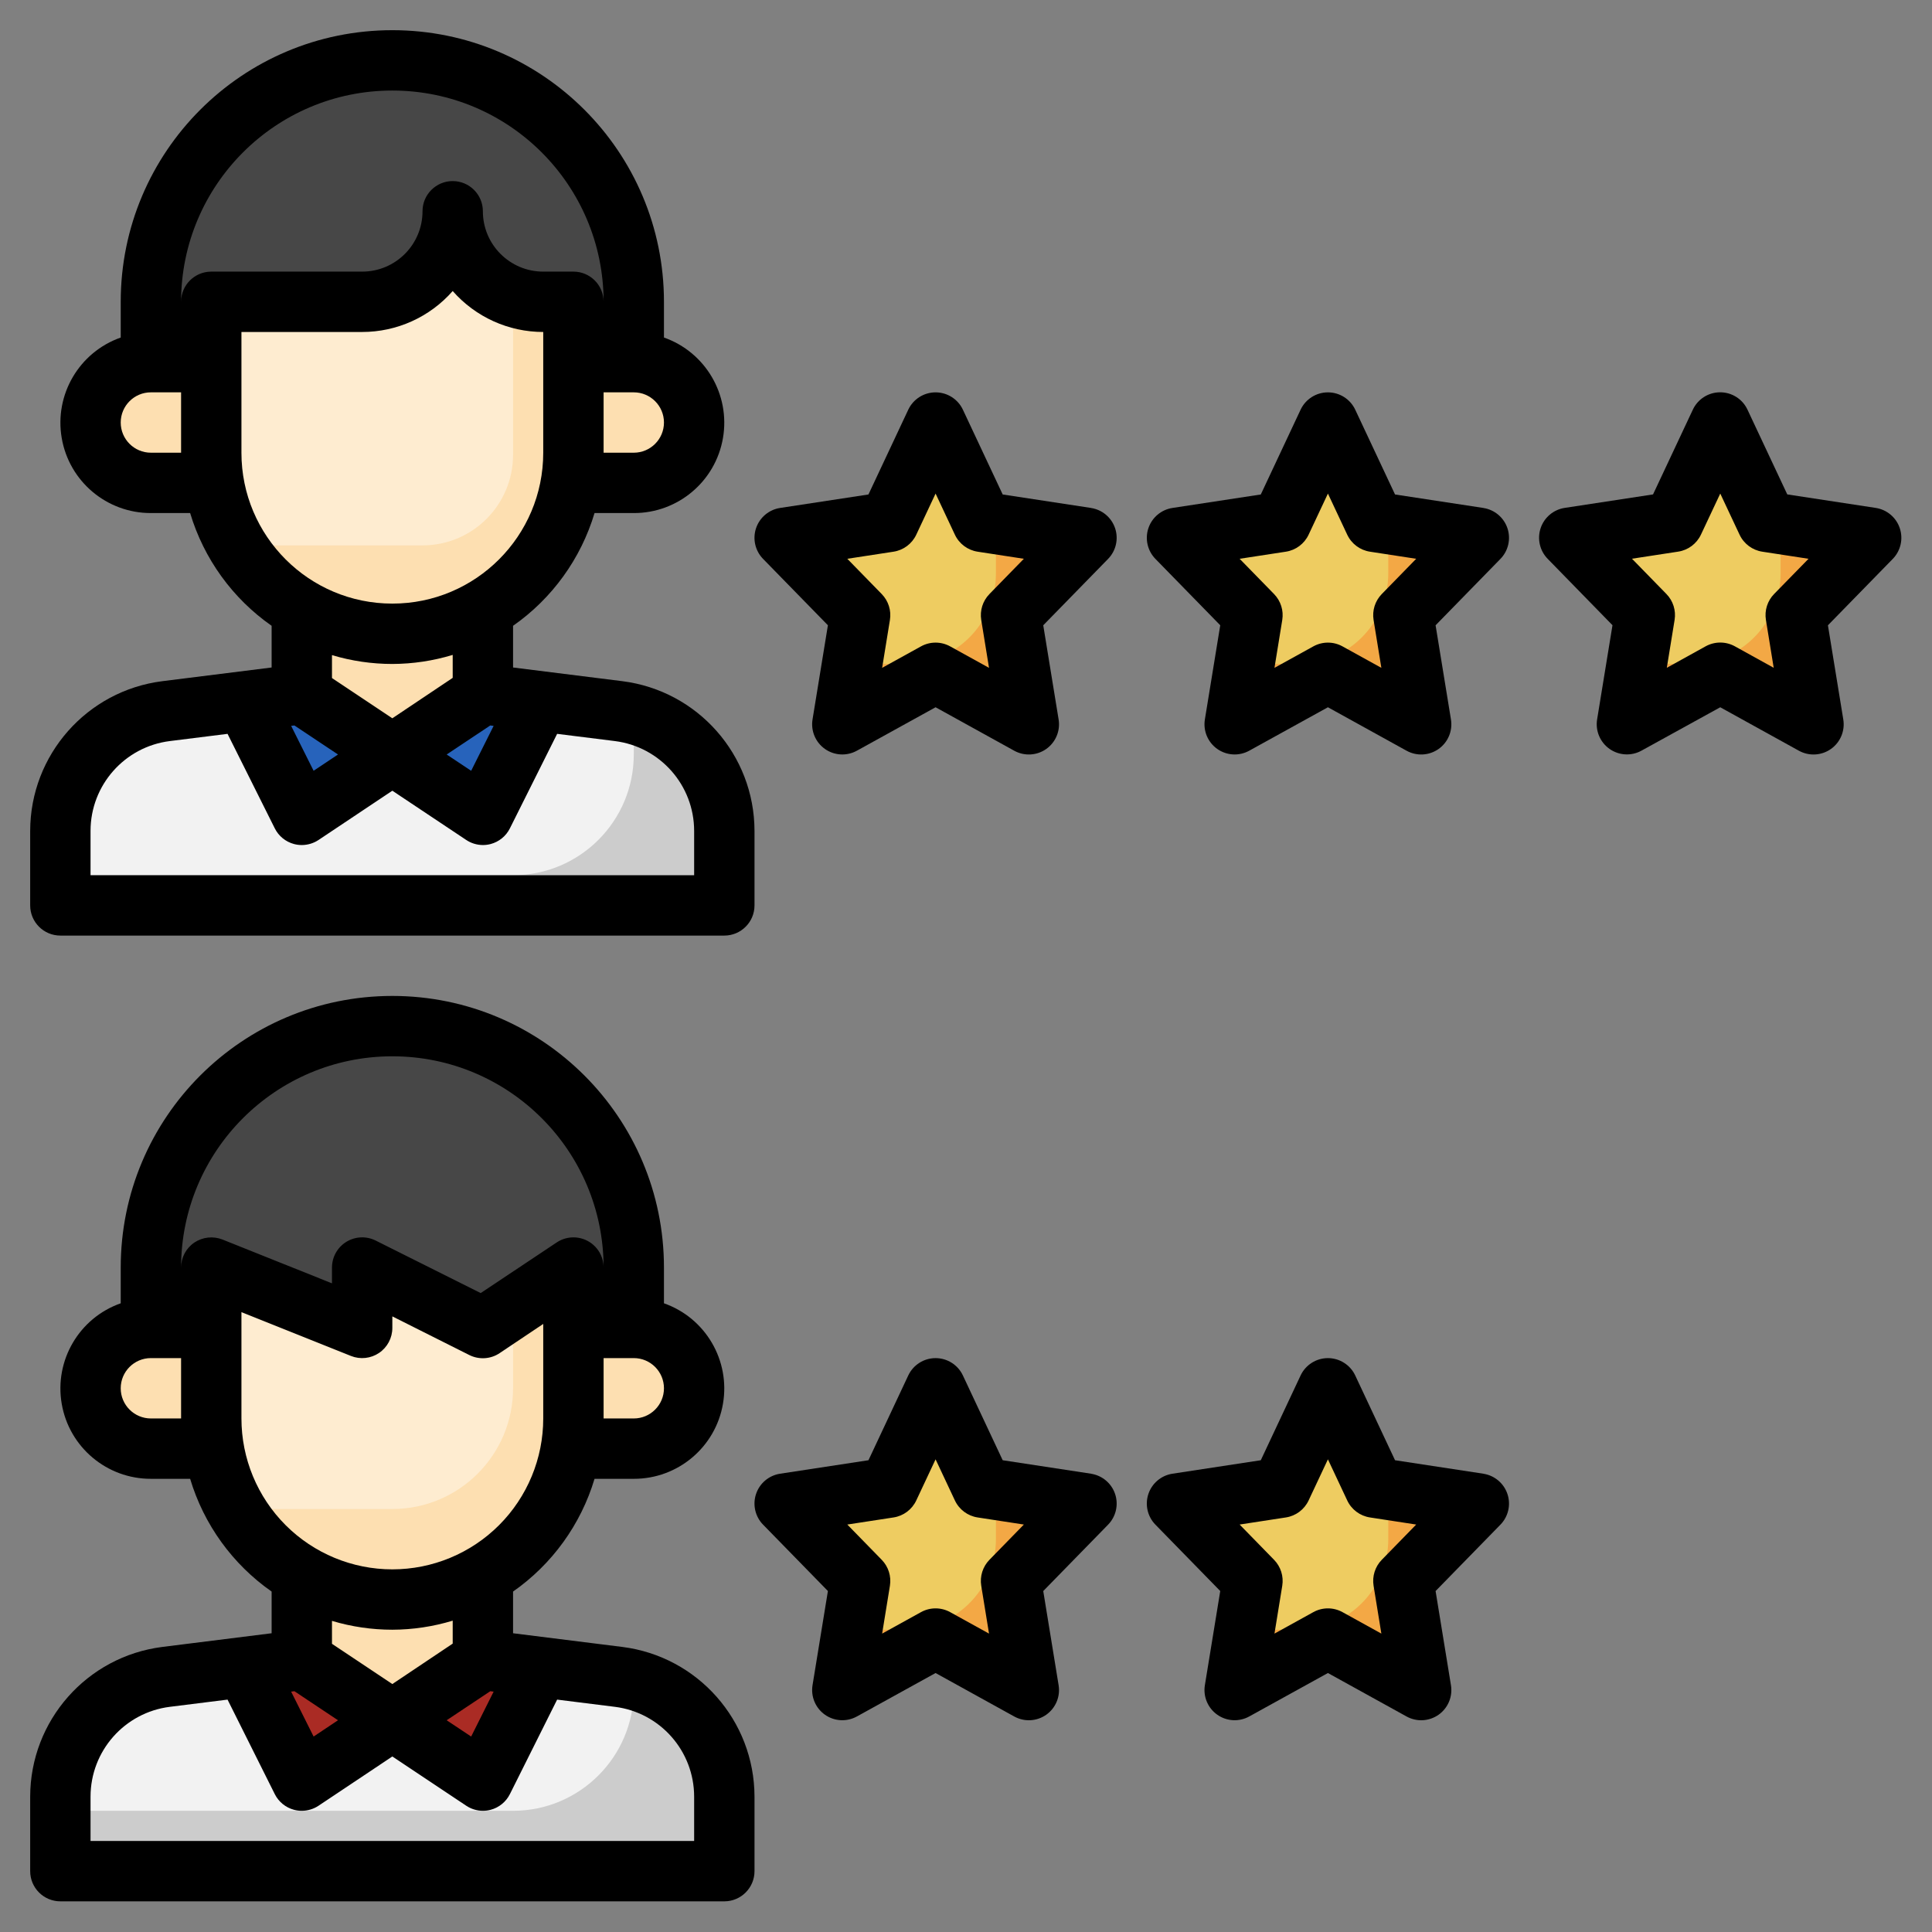
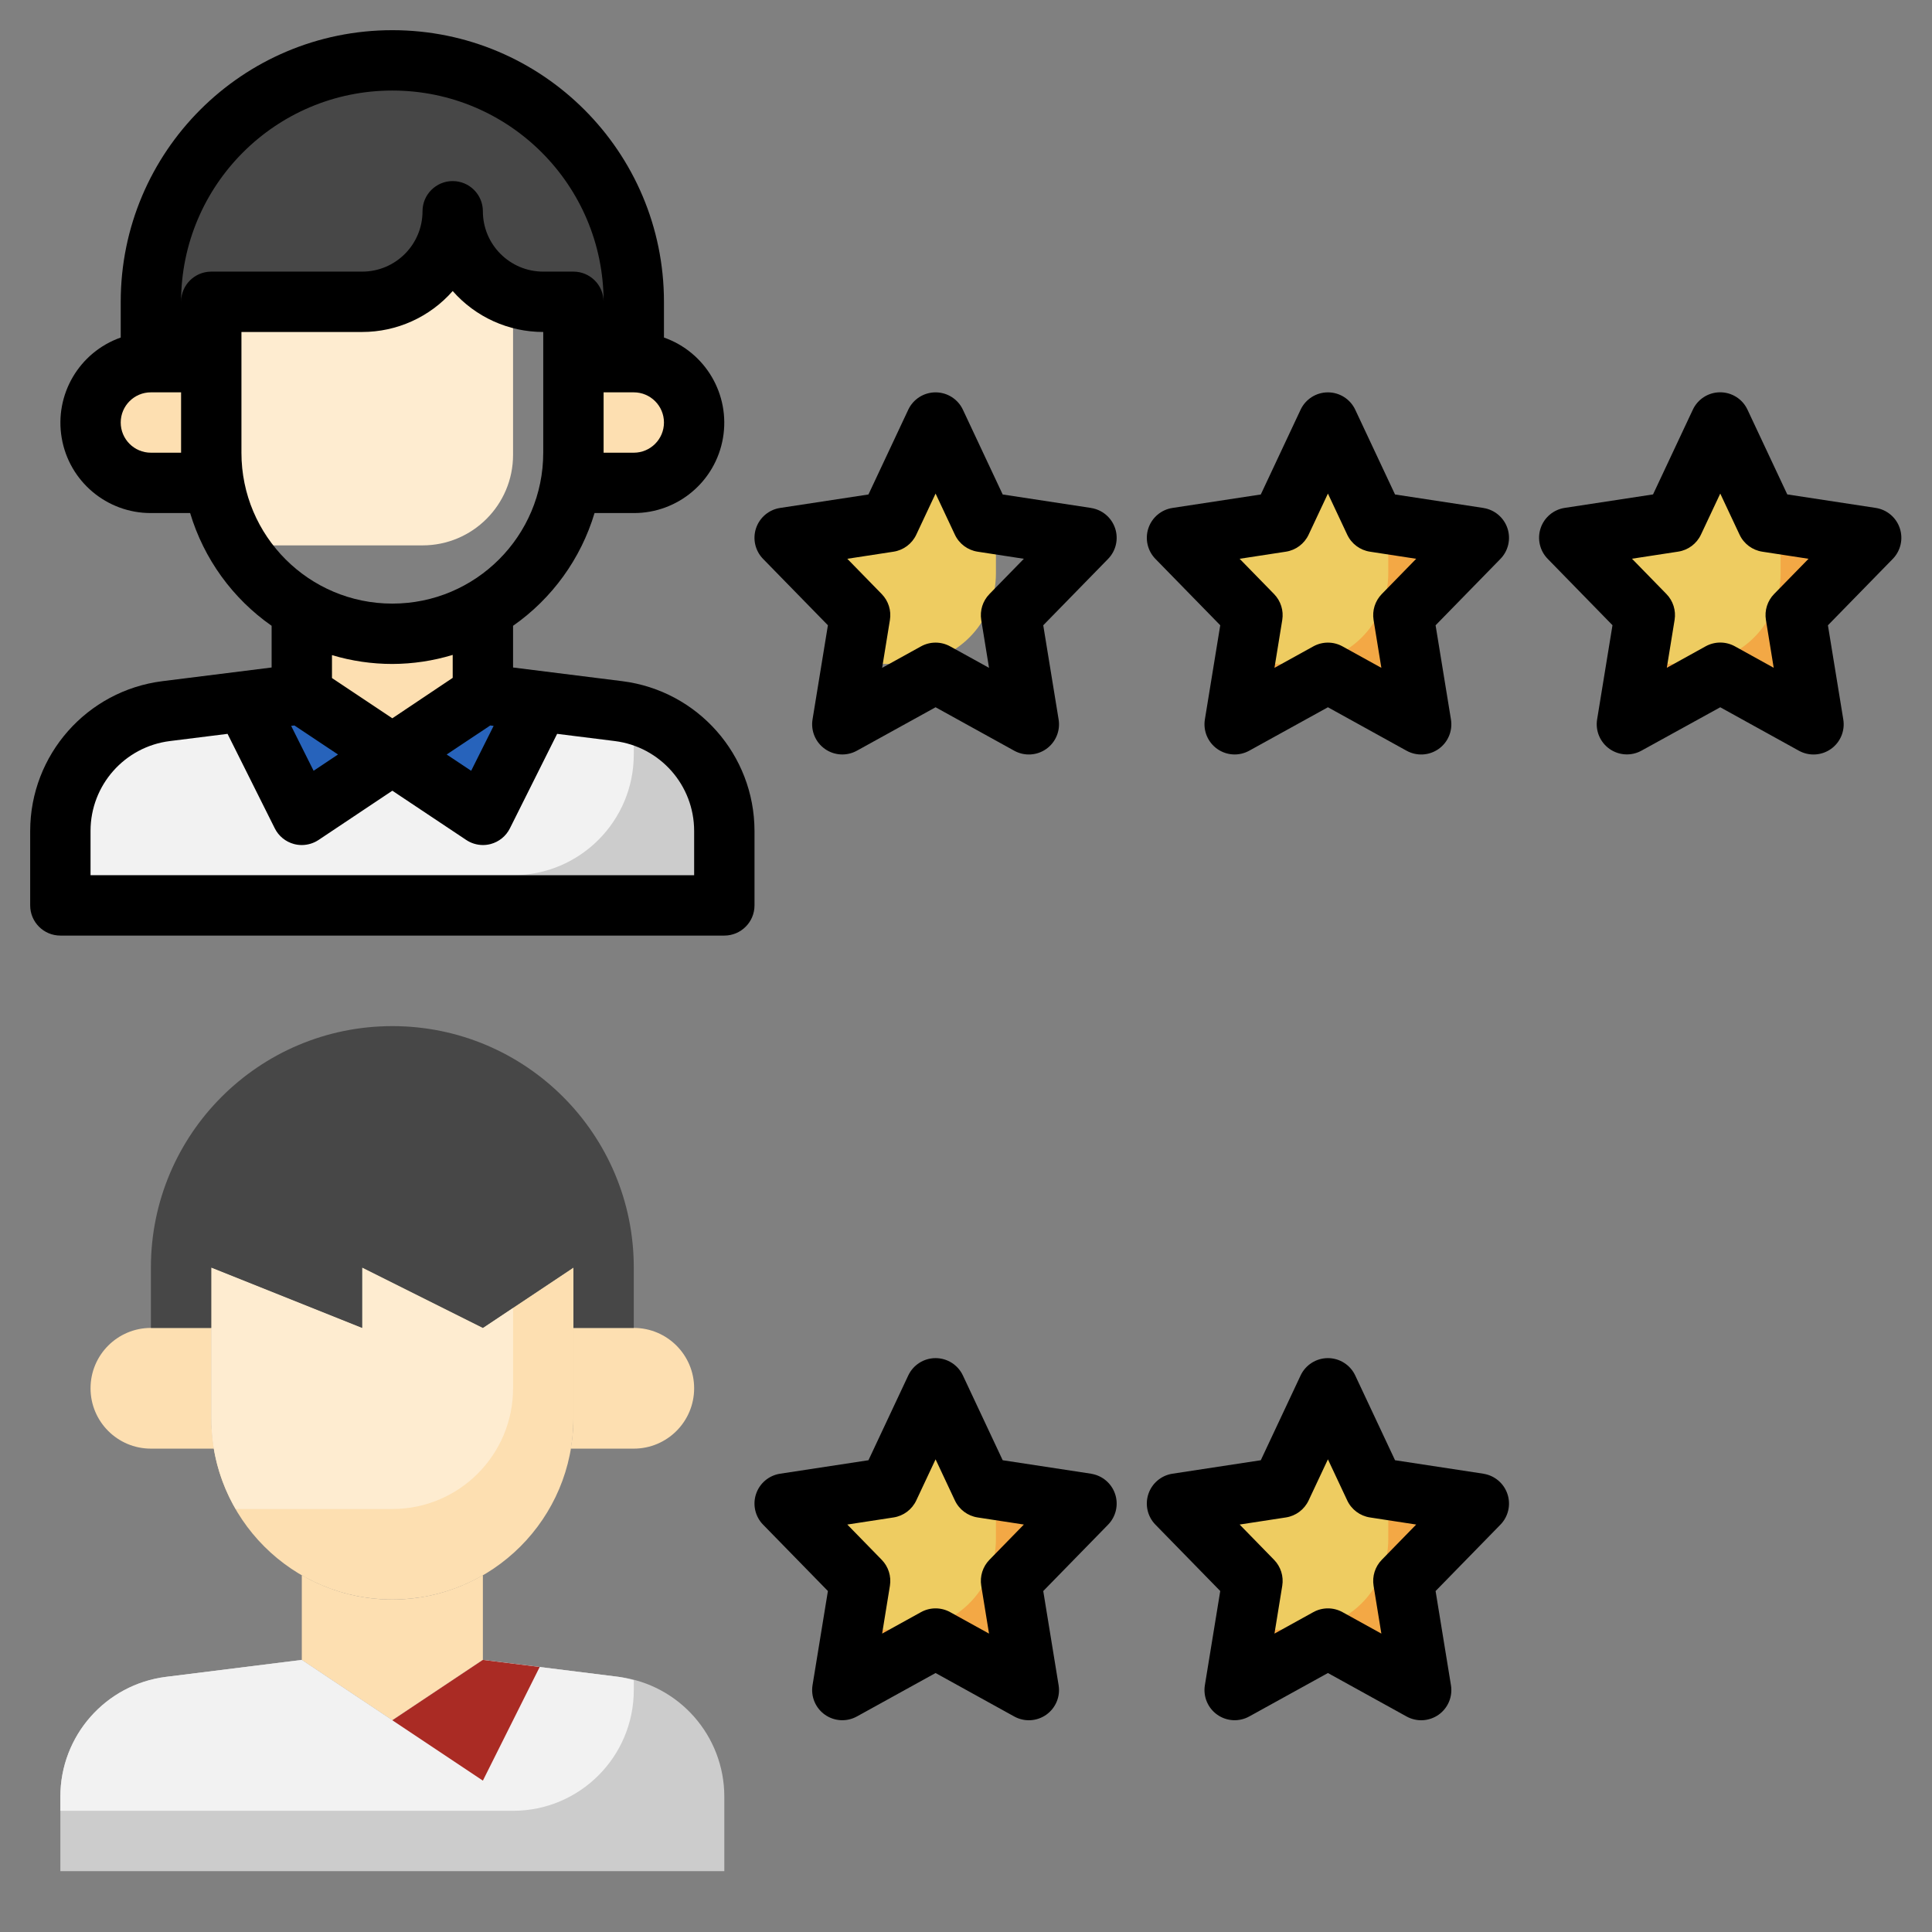
<svg xmlns="http://www.w3.org/2000/svg" viewBox="0 0 512 512" height="512" width="512" xml:space="preserve" id="svg2" version="1.1">
  <rect x="0" y="0" width="512" height="512" fill="#808080" stroke="none" />
  <defs id="defs6" />
  <g transform="matrix(1.333,0,0,1.333,0,1.28e-5)" id="g10">
    <g id="g12">
      <path id="path14" style="fill:#f3a845;fill-opacity:1;fill-rule:nonzero;stroke:none" d="m 264,84 9.27,19.754 20.73,3.168 -15,15.371 L 282.539,144 264,133.754 245.461,144 249,122.293 l -15,-15.371 20.73,-3.168 z" />
      <path id="path16" style="fill:#eecc61;fill-opacity:1;fill-rule:nonzero;stroke:none" d="m 258,132 c 9.941,0 18,-8.059 18,-18 v -9.836 l -2.73,-0.41 L 264,84 l -9.27,19.754 -20.73,3.168 15,15.371 -1.586,9.707 z" />
      <path id="path18" style="fill:#f3a845;fill-opacity:1;fill-rule:nonzero;stroke:none" d="m 342,84 9.27,19.754 20.73,3.168 -15,15.371 L 360.539,144 342,133.754 323.461,144 327,122.293 l -15,-15.371 20.73,-3.168 z" />
      <path id="path20" style="fill:#eecc61;fill-opacity:1;fill-rule:nonzero;stroke:none" d="m 336,132 c 9.941,0 18,-8.059 18,-18 v -9.836 l -2.73,-0.41 L 342,84 l -9.27,19.754 -20.73,3.168 15,15.371 -1.586,9.707 z" />
-       <path id="path22" style="fill:#cccccc;fill-opacity:1;fill-rule:nonzero;stroke:none" d="M 12,357.188 V 372 h 132 v -14.812 c 0,-12.098 -9,-22.305 -21,-23.817 L 96,330 78,342 60,330 33,333.371 c -12,1.512 -21,11.719 -21,23.817 z" />
+       <path id="path22" style="fill:#cccccc;fill-opacity:1;fill-rule:nonzero;stroke:none" d="M 12,357.188 V 372 h 132 v -14.812 c 0,-12.098 -9,-22.305 -21,-23.817 L 96,330 78,342 60,330 33,333.371 c -12,1.512 -21,11.719 -21,23.817 " />
      <path id="path24" style="fill:#fddfb1;fill-opacity:1;fill-rule:nonzero;stroke:none" d="m 96,330 v -16.855 c -11.129,6.472 -24.871,6.472 -36,0 V 330 l 18,12 z" />
      <path id="path26" style="fill:#f2f2f2;fill-opacity:1;fill-rule:nonzero;stroke:none" d="m 102,360 c 13.254,0 24,-10.746 24,-24 v -1.961 c -0.984,-0.285 -1.988,-0.508 -3,-0.668 L 96,330 78,342 60,330 33,333.371 C 21,334.883 12,345.09 12,357.188 V 360 Z" />
-       <path id="path28" style="fill:#aa2b24;fill-opacity:1;fill-rule:nonzero;stroke:none" d="M 60,354 78,342 60,330 48.707,331.41 Z" />
      <path id="path30" style="fill:#aa2b24;fill-opacity:1;fill-rule:nonzero;stroke:none" d="M 107.293,331.41 96,330 78,342 96,354 Z" />
      <path id="path32" style="fill:#fddfb1;fill-opacity:1;fill-rule:nonzero;stroke:none" d="m 114,252 v 30 c 0,19.883 -16.117,36 -36,36 -19.883,0 -36,-16.117 -36,-36 v -30 l 30,12 v -12 l 24,12 z" />
      <path id="path34" style="fill:#fddfb1;fill-opacity:1;fill-rule:nonzero;stroke:none" d="M 42,282 V 264 H 30 c -6.629,0 -12,5.371 -12,12 0,6.629 5.371,12 12,12 H 42.539 C 42.191,286.02 42.012,284.012 42,282 Z" />
      <path id="path36" style="fill:#fddfb1;fill-opacity:1;fill-rule:nonzero;stroke:none" d="m 126,264 h -12 v 18 c -0.012,2.012 -0.191,4.02 -0.539,6 H 126 c 6.629,0 12,-5.371 12,-12 0,-6.629 -5.371,-12 -12,-12 z" />
      <path id="path38" style="fill:#feecd0;fill-opacity:1;fill-rule:nonzero;stroke:none" d="M 96,264 72,252 v 12 L 42,252 v 30 c 0,6.324 1.676,12.535 4.855,18 H 78 c 13.254,0 24,-10.746 24,-24 v -16.004 z" />
      <path id="path40" style="fill:#cccccc;fill-opacity:1;fill-rule:nonzero;stroke:none" d="M 12,165.602 V 180 h 132 v -14.398 c 0,-12.098 -9,-22.305 -21,-23.817 l -27,-3.359 -18,12 -18,-12 -27,3.371 c -11.996,1.512 -20.996,11.711 -21,23.805 z" />
      <path id="path42" style="fill:#f2f2f2;fill-opacity:1;fill-rule:nonzero;stroke:none" d="m 102,174 c 13.254,0 24,-10.746 24,-24 v -7.961 c -0.984,-0.285 -1.988,-0.508 -3,-0.668 L 96,138 78,150 60,138 33,141.371 C 21,142.883 12,153.09 12,165.188 V 174 Z" />
      <path id="path44" style="fill:#fddfb1;fill-opacity:1;fill-rule:nonzero;stroke:none" d="m 96,138.426 v -16.86 c -11.125,6.481 -24.875,6.481 -36,0 v 16.86 l 18,12 z" />
-       <path id="path46" style="fill:#fddfb1;fill-opacity:1;fill-rule:nonzero;stroke:none" d="m 90,42.426 c 0,9.941 8.059,18 18,18 h 6 v 30 c 0,19.883 -16.117,36 -36,36 -19.883,0 -36,-16.117 -36,-36 v -30 h 30 c 9.941,0 18,-8.059 18,-18 z" />
      <path id="path48" style="fill:#fddfb1;fill-opacity:1;fill-rule:nonzero;stroke:none" d="m 42,90.426 v -18 H 30 c -3.184,0 -6.234,1.265 -8.484,3.515 -2.25,2.25 -3.516,5.301 -3.516,8.485 0,3.183 1.266,6.234 3.516,8.484 2.25,2.25 5.3,3.516 8.484,3.516 h 12.539 c -0.348,-1.981 -0.527,-3.988 -0.539,-6 z" />
      <path id="path50" style="fill:#fddfb1;fill-opacity:1;fill-rule:nonzero;stroke:none" d="m 126,72.426 h -12 v 18 c -0.012,2.012 -0.191,4.019 -0.539,6 H 126 c 6.629,0 12,-5.371 12,-12 0,-6.629 -5.371,-12 -12,-12 z" />
      <path id="path52" style="fill:#474747;fill-opacity:1;fill-rule:nonzero;stroke:none" d="m 78,12.426 c -26.508,0 -48,21.492 -48,48 v 12 h 12 v -12 h 30 c 9.941,0 18,-8.059 18,-18 0,9.941 8.059,18 18,18 h 6 v 12 h 12 v -12 c 0,-26.508 -21.492,-48 -48,-48 z" />
      <path id="path54" style="fill:#2763bb;fill-opacity:1;fill-rule:nonzero;stroke:none" d="m 60,162.426 18,-12 -18,-12 -11.293,1.41 z" />
      <path id="path56" style="fill:#2763bb;fill-opacity:1;fill-rule:nonzero;stroke:none" d="M 107.293,139.836 96,138.426 l -18,12 18,12 z" />
      <path id="path58" style="fill:#feecd0;fill-opacity:1;fill-rule:nonzero;stroke:none" d="m 90,42.426 c 0,9.941 -8.059,18 -18,18 H 42 v 30 c 0,6.324 1.676,12.535 4.855,18 H 84 c 9.941,0 18,-8.059 18,-18 V 59.32 C 94.824,56.805 90.012,50.031 90,42.426 Z" />
-       <path id="path60" style="fill:#f3a845;fill-opacity:1;fill-rule:nonzero;stroke:none" d="m 186,84 9.27,19.754 20.73,3.168 -15,15.371 L 204.539,144 186,133.754 167.461,144 171,122.293 l -15,-15.371 20.73,-3.168 z" />
      <path id="path62" style="fill:#eecc61;fill-opacity:1;fill-rule:nonzero;stroke:none" d="m 180,132 c 9.941,0 18,-8.059 18,-18 v -9.836 l -2.73,-0.41 L 186,84 l -9.27,19.754 -20.73,3.168 15,15.371 -1.586,9.707 z" />
      <path id="path64" style="fill:#f3a845;fill-opacity:1;fill-rule:nonzero;stroke:none" d="m 264,276 9.27,19.754 20.73,3.168 -15,15.371 L 282.539,336 264,325.754 245.461,336 249,314.293 l -15,-15.371 20.73,-3.168 z" />
      <path id="path66" style="fill:#eecc61;fill-opacity:1;fill-rule:nonzero;stroke:none" d="m 258,324 c 9.941,0 18,-8.059 18,-18 v -9.836 l -2.73,-0.41 L 264,276 l -9.27,19.754 -20.73,3.168 15,15.371 -1.586,9.707 z" />
      <path id="path68" style="fill:#f3a845;fill-opacity:1;fill-rule:nonzero;stroke:none" d="m 186,276 9.27,19.754 20.73,3.168 -15,15.371 L 204.539,336 186,325.754 167.461,336 171,314.293 l -15,-15.371 20.73,-3.168 z" />
      <path id="path70" style="fill:#eecc61;fill-opacity:1;fill-rule:nonzero;stroke:none" d="m 180,324 c 9.941,0 18,-8.059 18,-18 v -9.836 l -2.73,-0.41 L 186,276 l -9.27,19.754 -20.73,3.168 15,15.371 -1.586,9.707 z" />
      <path id="path72" style="fill:#474747;fill-opacity:1;fill-rule:nonzero;stroke:none" d="m 78,204 c -26.508,0 -48,21.492 -48,48 v 12 h 12 v -12 l 30,12 v -12 l 24,12 18,-12 v 12 h 12 v -12 c 0,-26.508 -21.492,-48 -48,-48 z" />
      <path id="path74" style="fill:#000000;fill-opacity:1;fill-rule:nonzero;stroke:none" d="M 123.719,135.422 102,132.703 v -8.289 C 109.77,118.98 115.477,111.082 118.199,102 H 126 c 8.758,0.016 16.25,-6.285 17.73,-14.914 C 145.215,78.453 140.258,70.012 132,67.105 V 60 C 132,30.176 107.824,6 78,6 48.176,6 24,30.176 24,60 v 7.105 C 15.742,70.012 10.785,78.453 12.27,87.086 13.75,95.715 21.242,102.016 30,102 h 7.801 c 2.722,9.082 8.429,16.98 16.199,22.414 v 8.289 l -21.719,2.719 C 17.277,137.316 6.023,150.066 6,165.188 V 180 c 0,3.312 2.688,6 6,6 h 132 c 3.312,0 6,-2.688 6,-6 v -14.812 c -0.023,-15.122 -11.277,-27.872 -26.281,-29.766 z m -65.188,8.805 8.668,5.773 -4.851,3.238 -4.465,-8.926 z m 38.938,0 0.668,0.085 -4.465,8.926 L 88.801,150 Z M 126,90 h -6 V 78 h 6 c 3.312,0 6,2.688 6,6 0,3.312 -2.688,6 -6,6 z m -96,0 c -3.312,0 -6,-2.688 -6,-6 0,-3.312 2.688,-6 6,-6 h 6 v 12 z m 6,-30 c 0,-23.195 18.805,-42 42,-42 23.195,0 42,18.805 42,42 0,-3.312 -2.688,-6 -6,-6 h -6 c -6.629,0 -12,-5.371 -12,-12 0,-3.312 -2.688,-6 -6,-6 -3.312,0 -6,2.688 -6,6 0,6.629 -5.371,12 -12,12 H 42 c -3.312,0 -6,2.688 -6,6 z M 48,90 V 66 h 24 c 6.891,0.004 13.453,-2.965 18,-8.141 4.547,5.176 11.109,8.145 18,8.141 v 24 c 0,16.57 -13.43,30 -30,30 -16.57,0 -30,-13.43 -30,-30 z m 30,42 c 4.066,-0.012 8.109,-0.617 12,-1.801 v 4.563 l -12,8.039 -12,-8 v -4.559 C 69.895,131.41 73.938,132 78,132 Z m 60,42 H 18 v -8.812 c 0.004,-9.079 6.762,-16.731 15.77,-17.86 l 11.468,-1.433 9.391,18.789 c 0.769,1.539 2.164,2.675 3.828,3.117 0.504,0.133 1.023,0.199 1.543,0.199 1.184,-0.004 2.344,-0.352 3.328,-1.008 L 78,157.199 92.672,166.98 c 0.984,0.661 2.14,1.016 3.328,1.02 0.52,0 1.039,-0.066 1.543,-0.199 1.664,-0.442 3.059,-1.578 3.828,-3.117 l 9.391,-18.789 11.468,1.433 c 9.008,1.129 15.766,8.781 15.77,17.86 z" />
-       <path id="path76" style="fill:#000000;fill-opacity:1;fill-rule:nonzero;stroke:none" d="M 123.719,327.422 102,324.703 v -8.289 C 109.77,310.98 115.477,303.082 118.199,294 H 126 c 8.758,0.016 16.25,-6.285 17.73,-14.914 1.485,-8.633 -3.472,-17.074 -11.73,-19.981 V 252 c 0,-29.824 -24.176,-54 -54,-54 -29.824,0 -54,24.176 -54,54 v 7.105 c -8.258,2.907 -13.215,11.348 -11.73,19.981 1.48,8.629 8.972,14.93 17.73,14.914 h 7.801 c 2.722,9.082 8.429,16.98 16.199,22.414 v 8.289 l -21.719,2.719 C 17.277,329.316 6.023,342.066 6,357.188 V 372 c 0,3.312 2.688,6 6,6 h 132 c 3.312,0 6,-2.688 6,-6 v -14.812 c -0.023,-15.122 -11.277,-27.872 -26.281,-29.766 z m -65.188,8.805 8.668,5.773 -4.851,3.238 -4.465,-8.926 z m 38.938,0 0.668,0.085 -4.465,8.926 L 88.801,342 Z M 126,282 h -6 v -12 h 6 c 3.312,0 6,2.688 6,6 0,3.312 -2.688,6 -6,6 z m -96,0 c -3.312,0 -6,-2.688 -6,-6 0,-3.312 2.688,-6 6,-6 h 6 v 12 z m 8.633,-34.969 C 36.988,248.148 36,250.008 36,252 c 0,-23.195 18.805,-42 42,-42 23.195,0 42,18.805 42,42 0,-2.215 -1.219,-4.246 -3.168,-5.293 -1.953,-1.043 -4.32,-0.926 -6.16,0.301 L 95.566,257.074 74.684,246.629 c -1.864,-0.93 -4.071,-0.828 -5.84,0.266 C 67.074,247.988 66,249.922 66,252 v 3.137 l -21.773,-8.711 c -1.852,-0.727 -3.942,-0.5 -5.594,0.605 z M 48,282 v -21.137 l 21.773,8.711 c 1.848,0.738 3.946,0.512 5.594,-0.605 C 77.016,267.852 78,265.992 78,264 v -2.293 l 15.316,7.691 c 1.926,0.957 4.215,0.817 6,-0.375 L 108,263.207 V 282 c 0,7.957 -3.16,15.586 -8.785,21.215 C 93.586,308.84 85.957,312 78,312 70.043,312 62.414,308.84 56.785,303.215 51.16,297.586 48,289.957 48,282 Z m 30,42 c 4.066,-0.012 8.109,-0.617 12,-1.801 v 4.563 l -12,8.039 -12,-8 v -4.559 C 69.895,323.41 73.938,324 78,324 Z m 60,42 H 18 v -8.812 c 0.004,-9.079 6.762,-16.731 15.77,-17.86 l 11.468,-1.433 9.391,18.789 c 0.769,1.539 2.164,2.675 3.828,3.117 0.504,0.133 1.023,0.199 1.543,0.199 1.184,-0.004 2.344,-0.352 3.328,-1.008 L 78,349.199 92.672,358.98 c 0.984,0.661 2.14,1.016 3.328,1.02 0.52,0 1.039,-0.066 1.543,-0.199 1.664,-0.442 3.059,-1.578 3.828,-3.117 l 9.391,-18.789 11.468,1.433 c 9.008,1.129 15.766,8.781 15.77,17.86 z" />
      <path id="path78" style="fill:#000000;fill-opacity:1;fill-rule:nonzero;stroke:none" d="M 216.906,100.984 199.344,98.305 191.43,81.449 c -0.989,-2.101 -3.106,-3.445 -5.43,-3.445 -2.324,0 -4.441,1.344 -5.43,3.445 l -7.914,16.856 -17.562,2.679 c -2.223,0.34 -4.071,1.895 -4.785,4.028 -0.715,2.133 -0.176,4.488 1.394,6.097 l 12.891,13.2 -3.055,18.718 c -0.371,2.27 0.586,4.547 2.465,5.871 1.879,1.325 4.348,1.457 6.359,0.344 l 15.637,-8.633 15.637,8.641 c 2.011,1.113 4.48,0.977 6.359,-0.344 1.879,-1.324 2.836,-3.605 2.465,-5.871 l -3.055,-18.723 12.891,-13.199 c 1.57,-1.609 2.109,-3.961 1.394,-6.093 -0.714,-2.133 -2.562,-3.688 -4.785,-4.028 z m -20.203,17.121 c -1.328,1.364 -1.93,3.274 -1.625,5.153 l 1.547,9.515 -7.727,-4.269 c -1.804,-0.996 -3.992,-0.996 -5.796,0 l -7.727,4.269 1.547,-9.515 c 0.305,-1.879 -0.297,-3.789 -1.625,-5.153 l -6.848,-7.015 9.188,-1.41 c 1.976,-0.301 3.672,-1.567 4.523,-3.379 l 3.84,-8.176 3.84,8.176 c 0.851,1.812 2.547,3.078 4.523,3.379 l 9.188,1.41 z" />
      <path id="path80" style="fill:#000000;fill-opacity:1;fill-rule:nonzero;stroke:none" d="M 294.906,100.984 277.344,98.305 269.43,81.449 c -0.989,-2.101 -3.106,-3.445 -5.43,-3.445 -2.324,0 -4.441,1.344 -5.43,3.445 l -7.914,16.856 -17.562,2.679 c -2.223,0.34 -4.071,1.895 -4.785,4.028 -0.715,2.133 -0.176,4.488 1.394,6.097 l 12.891,13.2 -3.055,18.718 c -0.371,2.27 0.586,4.547 2.465,5.871 1.879,1.325 4.348,1.457 6.359,0.344 l 15.637,-8.633 15.637,8.641 c 2.011,1.113 4.48,0.977 6.359,-0.344 1.879,-1.324 2.836,-3.605 2.465,-5.871 l -3.055,-18.723 12.891,-13.199 c 1.57,-1.609 2.109,-3.961 1.394,-6.093 -0.714,-2.133 -2.562,-3.688 -4.785,-4.028 z m -20.203,17.121 c -1.328,1.364 -1.93,3.274 -1.625,5.153 l 1.547,9.515 -7.727,-4.269 c -1.804,-0.996 -3.992,-0.996 -5.796,0 l -7.727,4.269 1.547,-9.515 c 0.305,-1.879 -0.297,-3.789 -1.625,-5.153 l -6.848,-7.015 9.188,-1.41 c 1.976,-0.301 3.672,-1.567 4.523,-3.379 l 3.84,-8.176 3.84,8.176 c 0.851,1.812 2.547,3.078 4.523,3.379 l 9.188,1.41 z" />
      <path id="path82" style="fill:#000000;fill-opacity:1;fill-rule:nonzero;stroke:none" d="m 216.906,292.984 -17.562,-2.679 -7.914,-16.856 c -0.989,-2.101 -3.106,-3.445 -5.43,-3.445 -2.324,0 -4.441,1.344 -5.43,3.445 l -7.914,16.856 -17.562,2.679 c -2.223,0.34 -4.071,1.895 -4.785,4.028 -0.715,2.133 -0.176,4.488 1.394,6.097 l 12.891,13.2 -3.055,18.718 c -0.371,2.27 0.586,4.547 2.465,5.871 1.879,1.325 4.348,1.457 6.359,0.344 l 15.637,-8.633 15.637,8.641 c 2.011,1.113 4.48,0.977 6.359,-0.344 1.879,-1.324 2.836,-3.605 2.465,-5.871 l -3.055,-18.723 12.891,-13.199 c 1.57,-1.609 2.109,-3.961 1.394,-6.093 -0.714,-2.133 -2.562,-3.688 -4.785,-4.028 z m -20.203,17.121 c -1.328,1.364 -1.93,3.274 -1.625,5.153 l 1.547,9.515 -7.727,-4.269 c -1.804,-0.996 -3.992,-0.996 -5.796,0 l -7.727,4.269 1.547,-9.515 c 0.305,-1.879 -0.297,-3.789 -1.625,-5.153 l -6.848,-7.015 9.188,-1.41 c 1.976,-0.301 3.672,-1.567 4.523,-3.379 l 3.84,-8.176 3.84,8.176 c 0.851,1.812 2.547,3.078 4.523,3.379 l 9.188,1.41 z" />
      <path id="path84" style="fill:#000000;fill-opacity:1;fill-rule:nonzero;stroke:none" d="m 294.906,292.984 -17.562,-2.679 -7.914,-16.856 c -0.989,-2.101 -3.106,-3.445 -5.43,-3.445 -2.324,0 -4.441,1.344 -5.43,3.445 l -7.914,16.856 -17.562,2.679 c -2.223,0.34 -4.071,1.895 -4.785,4.028 -0.715,2.133 -0.176,4.488 1.394,6.097 l 12.891,13.2 -3.055,18.718 c -0.371,2.27 0.586,4.547 2.465,5.871 1.879,1.325 4.348,1.457 6.359,0.344 l 15.637,-8.633 15.637,8.641 c 2.011,1.113 4.48,0.977 6.359,-0.344 1.879,-1.324 2.836,-3.605 2.465,-5.871 l -3.055,-18.723 12.891,-13.199 c 1.57,-1.609 2.109,-3.961 1.394,-6.093 -0.714,-2.133 -2.562,-3.688 -4.785,-4.028 z m -20.203,17.121 c -1.328,1.364 -1.93,3.274 -1.625,5.153 l 1.547,9.515 -7.727,-4.269 c -1.804,-0.996 -3.992,-0.996 -5.796,0 l -7.727,4.269 1.547,-9.515 c 0.305,-1.879 -0.297,-3.789 -1.625,-5.153 l -6.848,-7.015 9.188,-1.41 c 1.976,-0.301 3.672,-1.567 4.523,-3.379 l 3.84,-8.176 3.84,8.176 c 0.851,1.812 2.547,3.078 4.523,3.379 l 9.188,1.41 z" />
      <path id="path86" style="fill:#000000;fill-opacity:1;fill-rule:nonzero;stroke:none" d="m 377.688,105 c -0.715,-2.137 -2.571,-3.691 -4.801,-4.027 l -17.563,-2.68 -7.914,-16.855 c -0.988,-2.106 -3.101,-3.446 -5.43,-3.446 -2.324,0 -4.437,1.34 -5.429,3.446 l -7.914,16.855 -17.563,2.68 c -2.222,0.339 -4.07,1.894 -4.785,4.027 -0.711,2.133 -0.176,4.484 1.399,6.098 l 12.886,13.199 -3.054,18.719 c -0.372,2.269 0.589,4.546 2.468,5.871 1.879,1.324 4.348,1.457 6.36,0.343 l 15.652,-8.621 15.637,8.641 c 2.011,1.113 4.48,0.977 6.359,-0.344 1.879,-1.324 2.836,-3.605 2.465,-5.871 l -3.055,-18.723 12.891,-13.199 c 1.574,-1.613 2.113,-3.976 1.391,-6.113 z m -24.985,13.094 c -1.328,1.359 -1.93,3.273 -1.625,5.152 l 1.547,9.516 -7.727,-4.274 c -1.804,-0.992 -3.992,-0.992 -5.796,0 l -7.727,4.274 1.547,-9.516 c 0.305,-1.879 -0.297,-3.793 -1.625,-5.152 l -6.848,-7.016 9.188,-1.41 c 1.976,-0.301 3.672,-1.57 4.523,-3.379 l 3.84,-8.164 3.84,8.176 c 0.851,1.812 2.547,3.078 4.523,3.379 l 9.188,1.41 z" />
    </g>
  </g>
</svg>